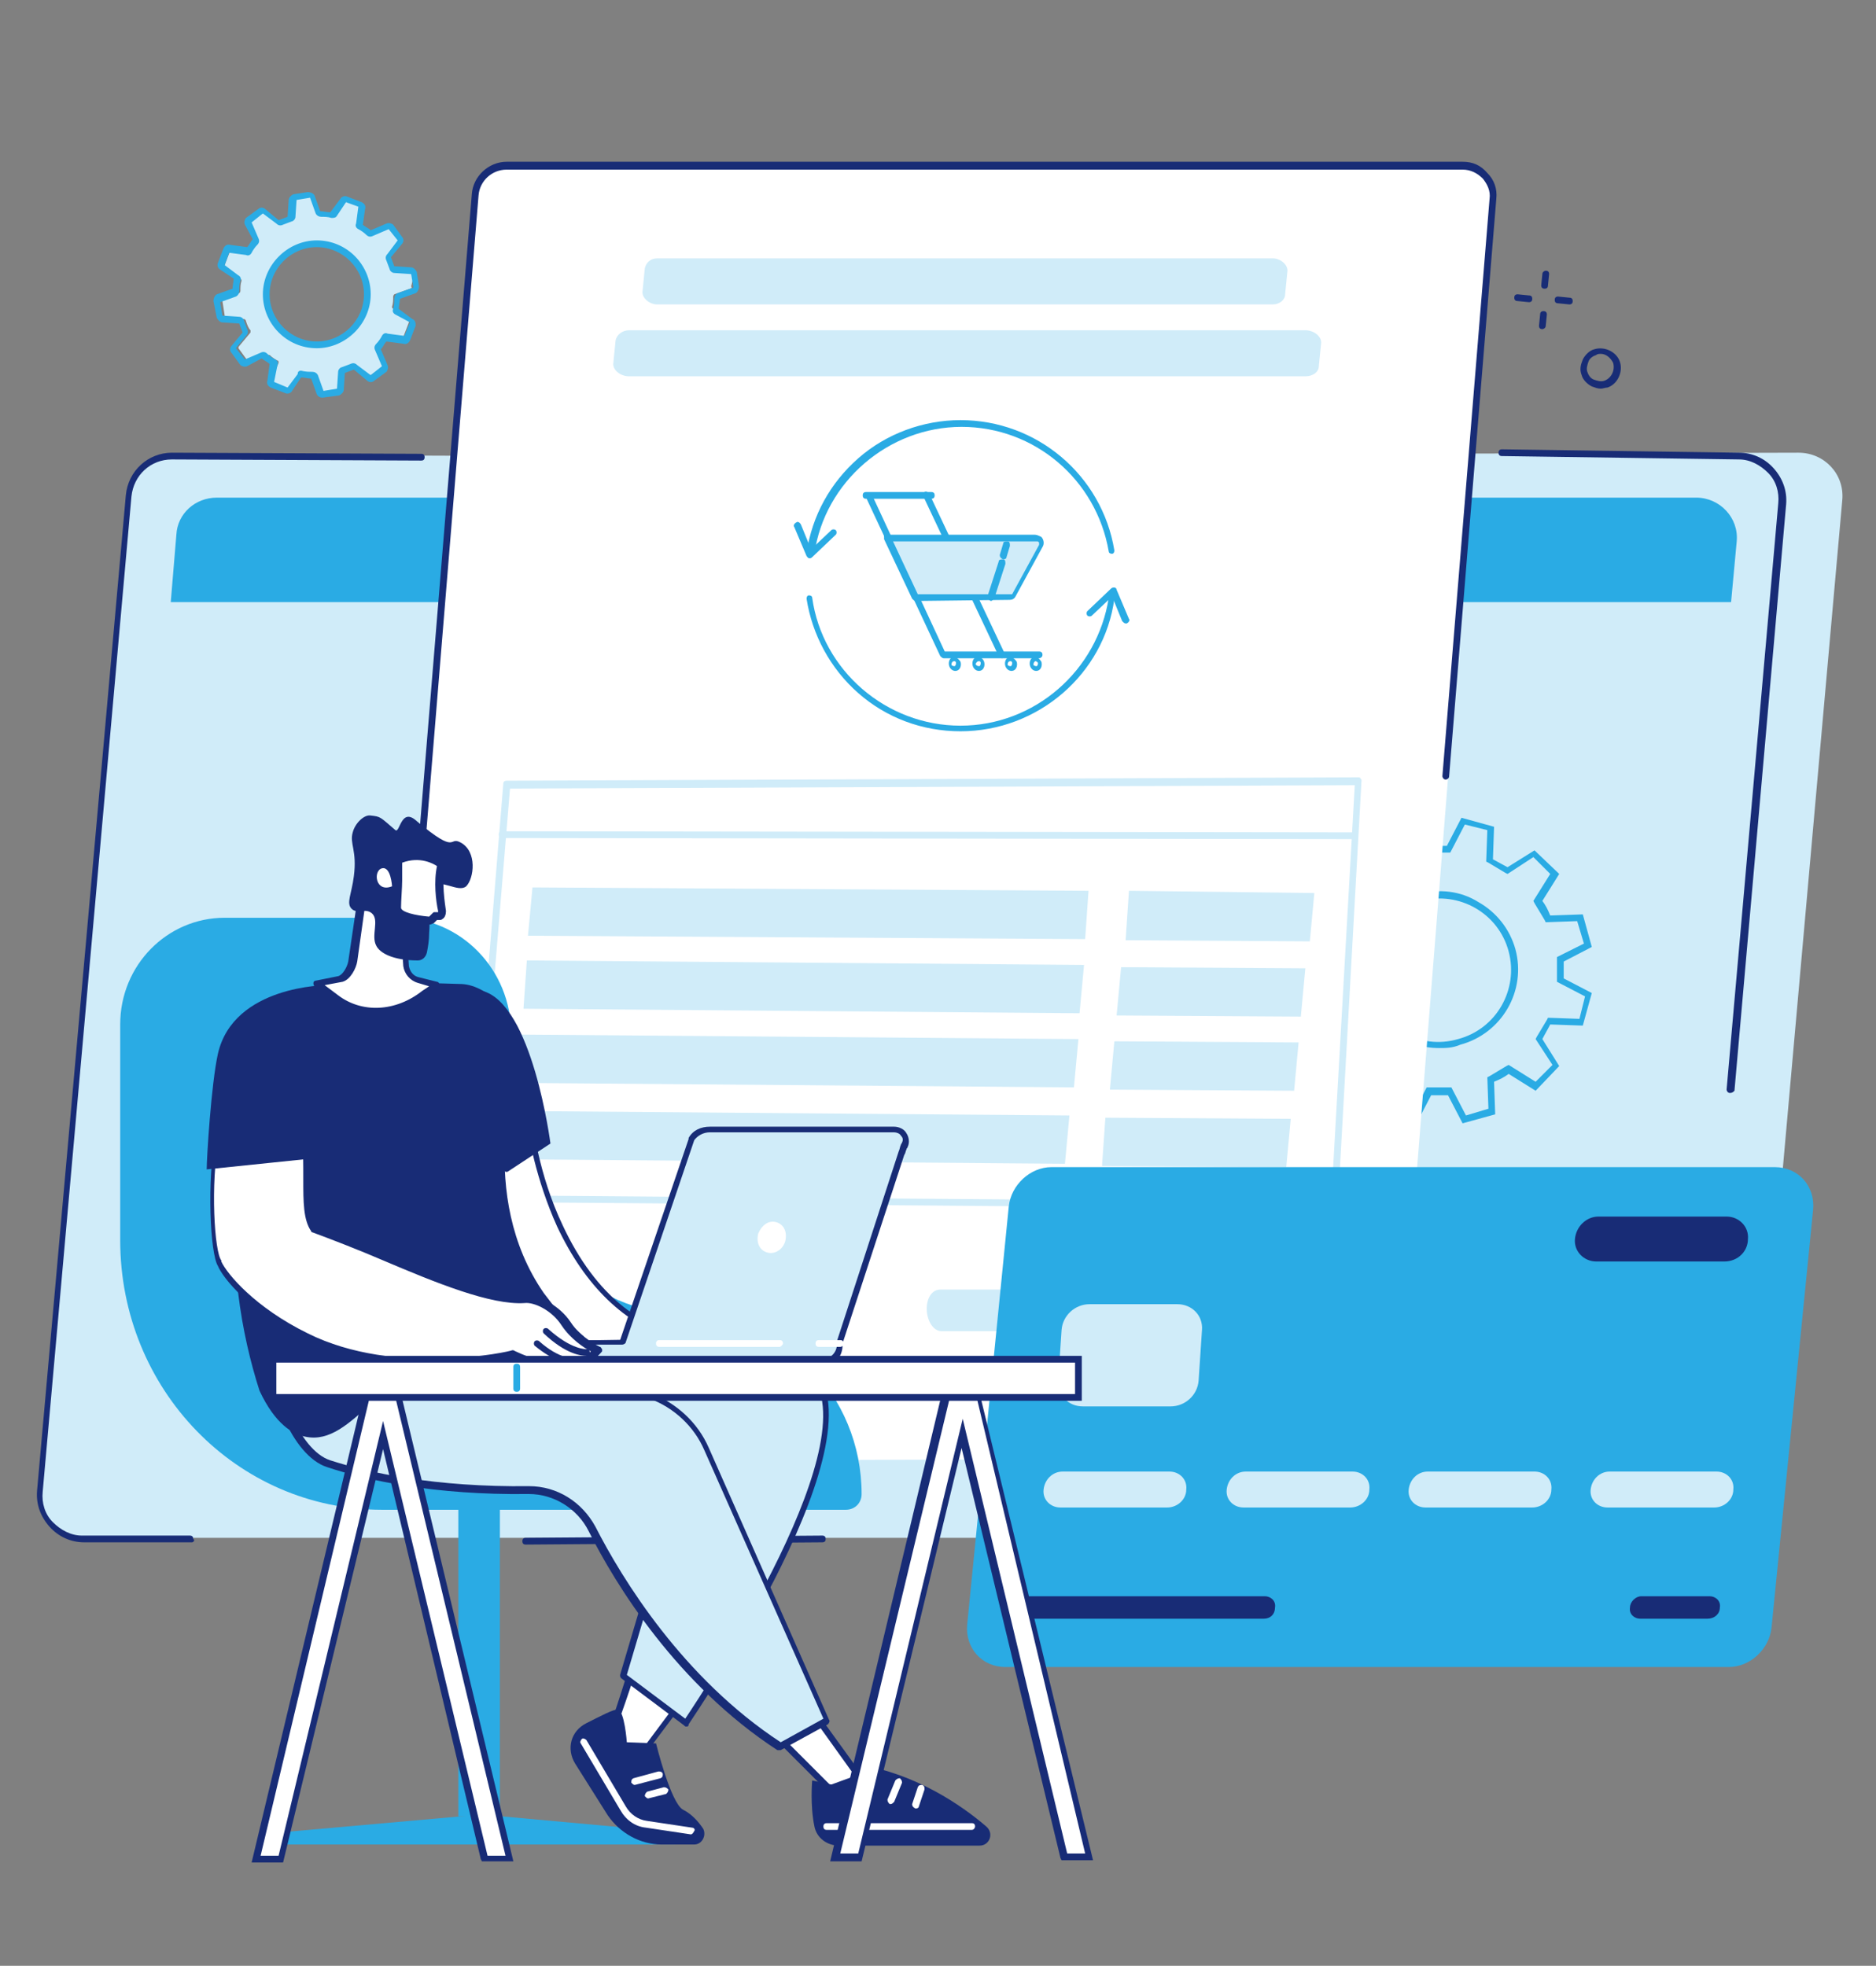
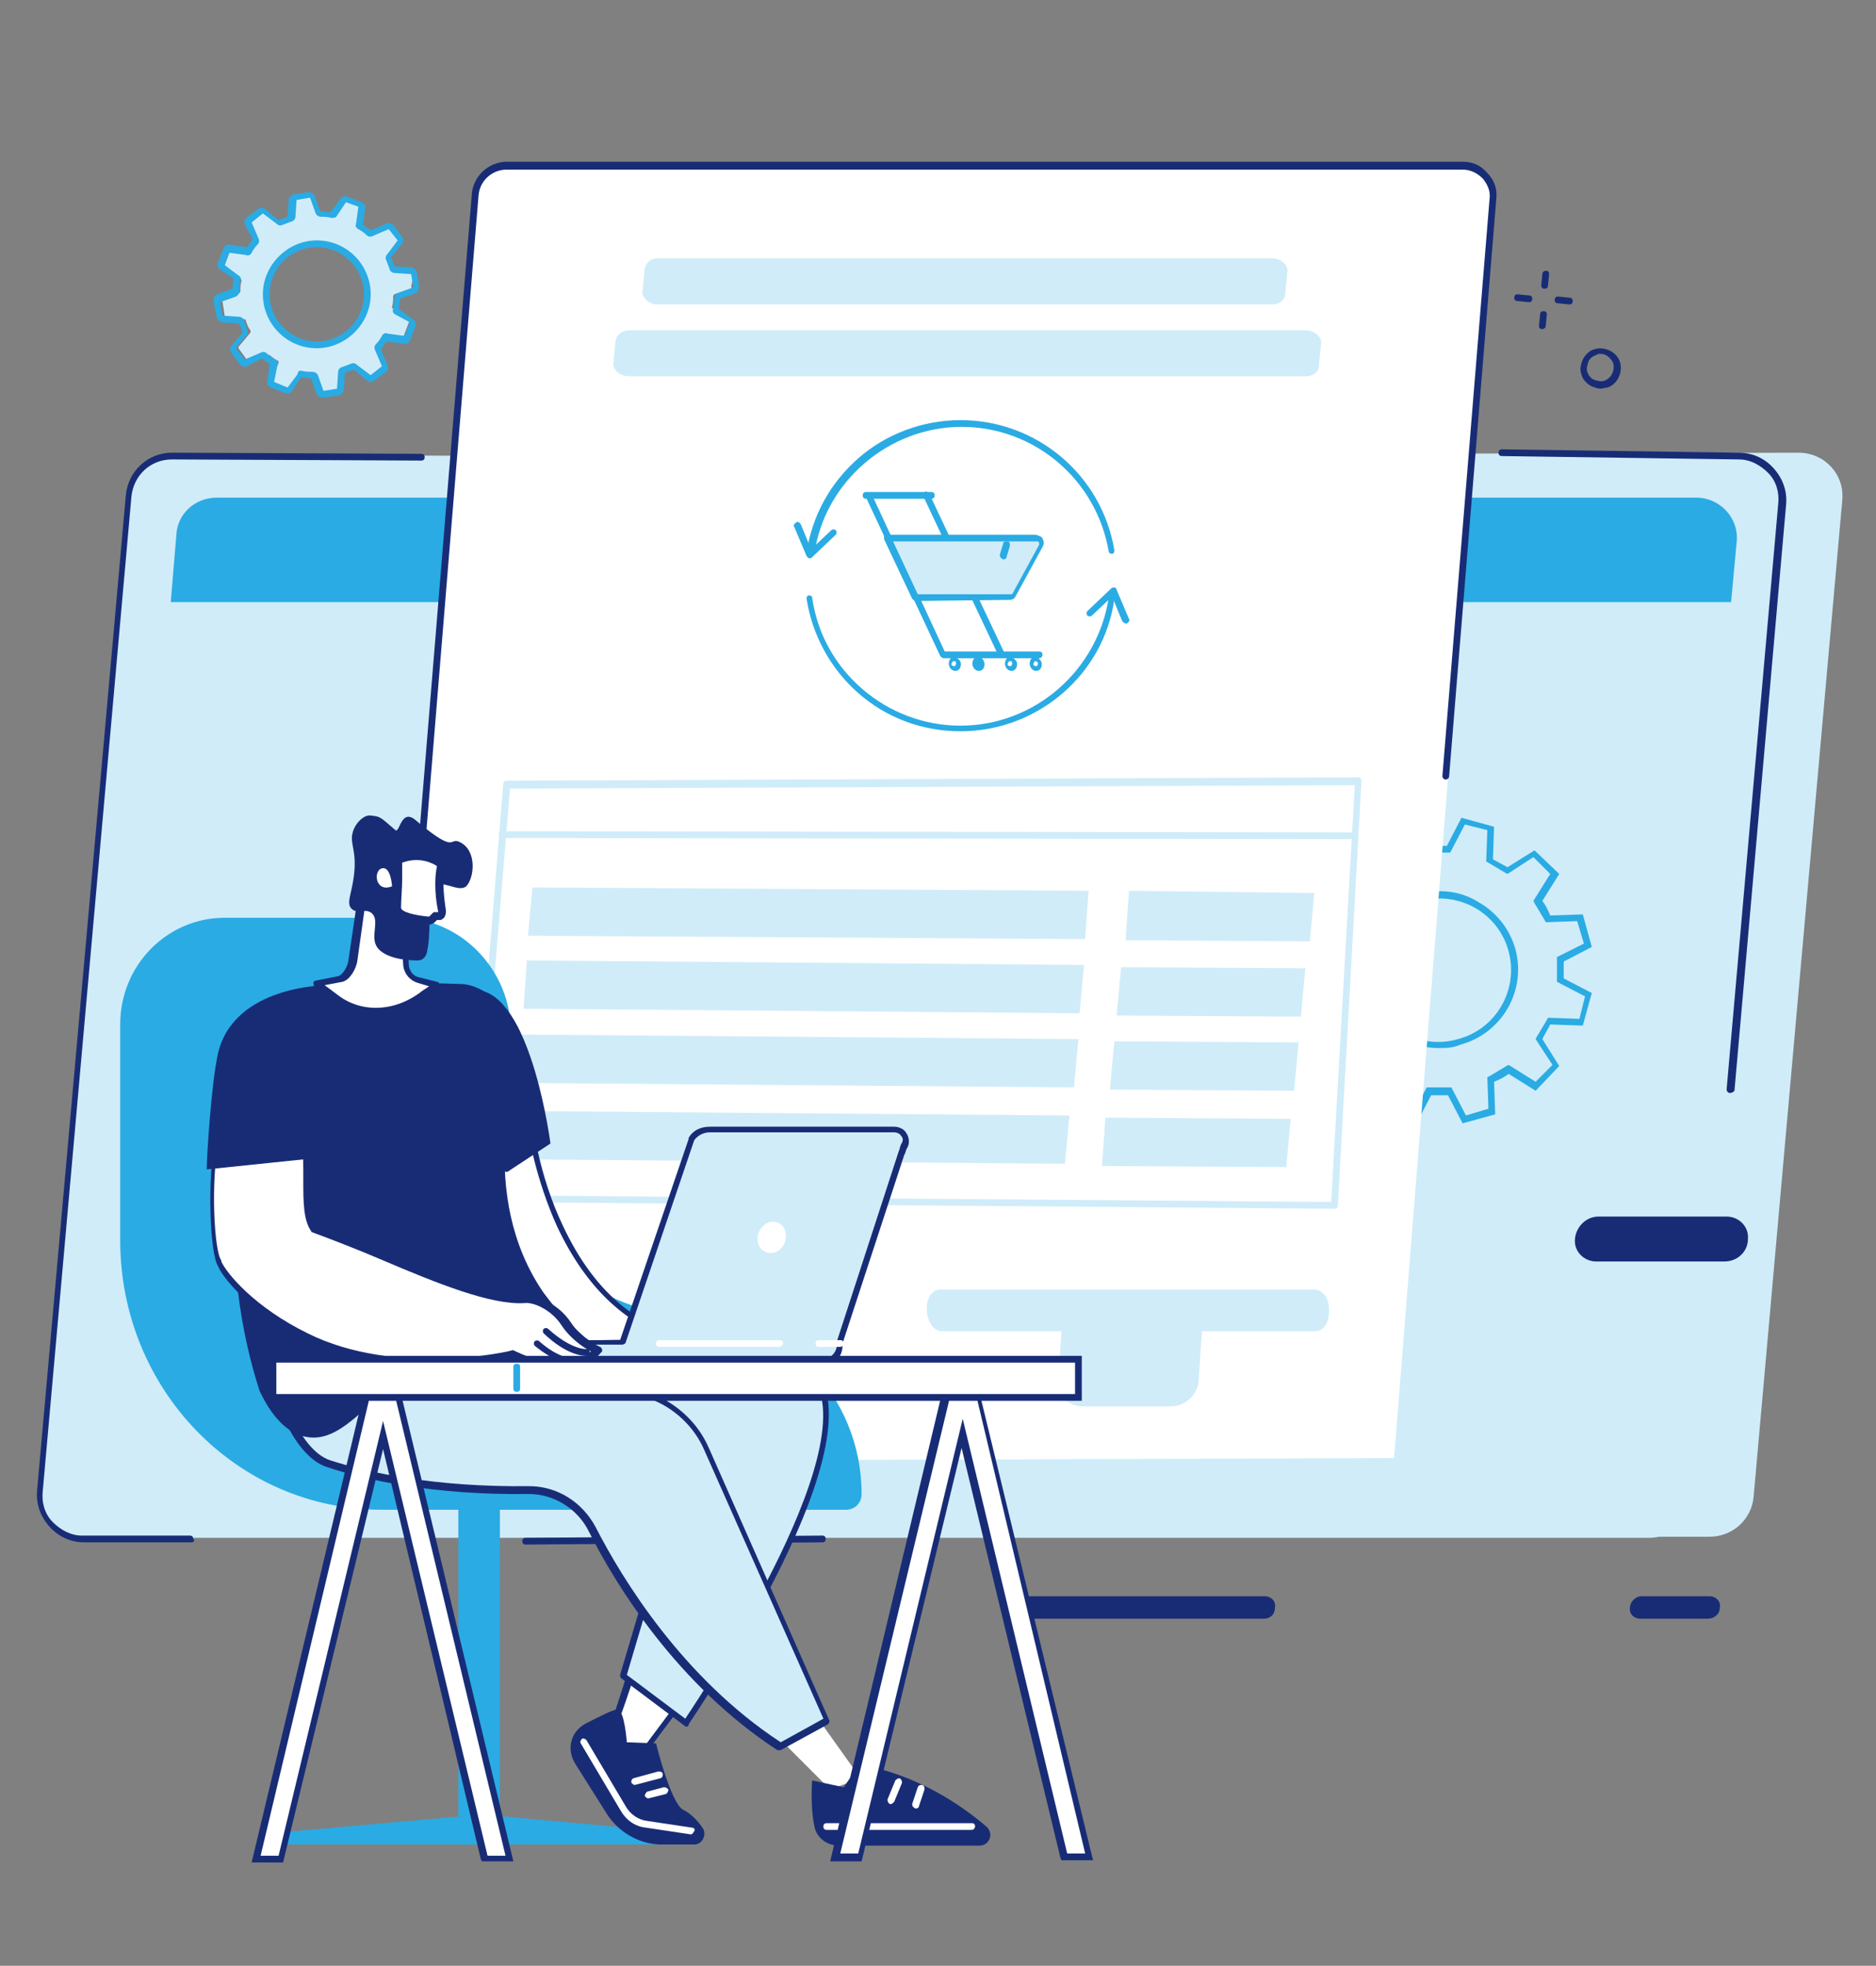
<svg xmlns="http://www.w3.org/2000/svg" version="1.1" id="Warstwa_1" x="0px" y="0px" viewBox="0 0 167 175" style="enable-background:new 0 0 167 175;" xml:space="preserve">
  <rect x="0" y="0" width="167" height="175" fill="#808080" stroke="none" />
  <style type="text/css">
	.st0{fill:#182C76;}
	.st1{fill:#D0ECF9;}
	.st2{fill:#2AABE4;}
	.st3{fill:#FFFFFF;}
</style>
  <path class="st0" d="M139.7,27.1C139.7,27.1,139.7,27.1,139.7,27.1l-1-0.1c-0.2,0-0.3-0.1-0.3-0.3c0-0.2,0.1-0.3,0.3-0.3l1,0.1  c0.2,0,0.3,0.1,0.3,0.3C140,27,139.9,27.1,139.7,27.1z" />
  <path class="st0" d="M136.1,26.9C136.1,26.9,136.1,26.9,136.1,26.9l-1-0.1c-0.2,0-0.3-0.1-0.3-0.3c0-0.2,0.1-0.3,0.3-0.3l1,0.1  c0.2,0,0.3,0.1,0.3,0.3C136.4,26.8,136.3,26.9,136.1,26.9z" />
  <path class="st0" d="M137.5,25.7C137.5,25.7,137.5,25.7,137.5,25.7c-0.2,0-0.3-0.1-0.3-0.3l0.1-1c0-0.2,0.2-0.3,0.3-0.3  c0.2,0,0.3,0.1,0.3,0.3l-0.1,1C137.8,25.6,137.7,25.7,137.5,25.7z" />
  <path class="st0" d="M137.3,29.3C137.3,29.3,137.3,29.3,137.3,29.3c-0.2,0-0.3-0.1-0.3-0.3l0.1-1c0-0.2,0.1-0.3,0.3-0.3  c0.2,0,0.3,0.1,0.3,0.3l-0.1,1C137.6,29.2,137.4,29.3,137.3,29.3z" />
  <path class="st0" d="M142.5,34.6c-0.3,0-0.5-0.1-0.8-0.2c-0.4-0.2-0.8-0.6-0.9-1c-0.2-0.5-0.1-0.9,0.1-1.4c0.2-0.4,0.6-0.8,1-0.9  c0.9-0.3,2,0.2,2.3,1.1c0.3,0.9-0.2,2-1.1,2.3C142.9,34.5,142.7,34.6,142.5,34.6z M142.5,31.5c-0.1,0-0.3,0-0.4,0.1c0,0,0,0,0,0  c-0.3,0.1-0.6,0.3-0.7,0.6c-0.1,0.3-0.2,0.6-0.1,0.9c0.1,0.3,0.3,0.6,0.6,0.7c0.3,0.1,0.6,0.2,0.9,0.1c0.6-0.2,1-0.9,0.8-1.6  C143.4,31.9,143,31.5,142.5,31.5z M142,31.3L142,31.3L142,31.3z" />
  <path class="st1" d="M36.9,24.3c0-0.1-0.1-0.2-0.2-0.2L35.1,24c-0.1,0-0.2-0.1-0.2-0.2c-0.1-0.3-0.2-0.6-0.4-0.8c0-0.1,0-0.2,0-0.2  l1-1.2c0.1-0.1,0.1-0.2,0-0.3l-0.8-1.1c-0.1-0.1-0.2-0.1-0.3-0.1l-1.4,0.7c-0.1,0-0.2,0-0.2,0c-0.2-0.2-0.5-0.4-0.7-0.5  C32,20.2,32,20.1,32,20l0.2-1.5c0-0.1,0-0.2-0.1-0.2l-1.3-0.5c-0.1,0-0.2,0-0.3,0.1L29.7,19c-0.1,0.1-0.1,0.1-0.2,0.1  c-0.3-0.1-0.6-0.1-0.9-0.1c-0.1,0-0.2-0.1-0.2-0.1l-0.5-1.4c0-0.1-0.1-0.2-0.2-0.1l-1.3,0.2c-0.1,0-0.2,0.1-0.2,0.2l-0.1,1.5  c0,0.1-0.1,0.2-0.2,0.2c-0.3,0.1-0.6,0.2-0.8,0.4c-0.1,0-0.2,0-0.2,0l-1.2-1c-0.1-0.1-0.2-0.1-0.3,0l-1.1,0.8  c-0.1,0.1-0.1,0.2-0.1,0.3l0.7,1.4c0,0.1,0,0.2,0,0.2c-0.2,0.2-0.4,0.5-0.5,0.7c0,0.1-0.1,0.1-0.2,0.1l-1.5-0.2  c-0.1,0-0.2,0-0.2,0.1l-0.5,1.3c0,0.1,0,0.2,0.1,0.3l1.3,0.9c0.1,0.1,0.1,0.1,0.1,0.2c-0.1,0.3-0.1,0.6-0.1,0.9  c0,0.1-0.1,0.2-0.1,0.2l-1.4,0.5c-0.1,0-0.2,0.1-0.1,0.2l0.2,1.3c0,0.1,0.1,0.2,0.2,0.2l1.5,0.1c0.1,0,0.2,0.1,0.2,0.2  c0.1,0.3,0.2,0.6,0.4,0.8c0,0.1,0,0.2,0,0.2l-1,1.2c-0.1,0.1-0.1,0.2,0,0.3l0.8,1.1c0.1,0.1,0.2,0.1,0.3,0.1l1.4-0.7  c0.1,0,0.2,0,0.2,0c0.2,0.2,0.5,0.4,0.7,0.5c0.1,0,0.1,0.1,0.1,0.2L24.1,34c0,0.1,0,0.2,0.1,0.2l1.3,0.5c0.1,0,0.2,0,0.3-0.1  l0.9-1.3c0.1-0.1,0.1-0.1,0.2-0.1c0.3,0.1,0.6,0.1,0.9,0.1c0.1,0,0.2,0.1,0.2,0.1l0.5,1.4c0,0.1,0.1,0.2,0.2,0.1l1.3-0.2  c0.1,0,0.2-0.1,0.2-0.2l0.1-1.5c0-0.1,0.1-0.2,0.2-0.2c0.3-0.1,0.6-0.2,0.8-0.4c0.1,0,0.2,0,0.2,0l1.2,1c0.1,0.1,0.2,0.1,0.3,0  l1.1-0.8c0.1-0.1,0.1-0.2,0.1-0.3l-0.7-1.4c0-0.1,0-0.2,0-0.2c0.2-0.2,0.4-0.5,0.5-0.7c0-0.1,0.1-0.1,0.2-0.1l1.5,0.2  c0.1,0,0.2,0,0.2-0.1l0.5-1.3c0-0.1,0-0.2-0.1-0.3l-1.3-0.9c-0.1-0.1-0.1-0.1-0.1-0.2c0.1-0.3,0.1-0.6,0.1-0.9  c0-0.1,0.1-0.2,0.1-0.2l1.4-0.5c0.1,0,0.2-0.1,0.1-0.2L36.9,24.3z M28.2,30.7c-2.5,0-4.5-2-4.5-4.5s2-4.5,4.5-4.5  c2.5,0,4.5,2,4.5,4.5S30.7,30.7,28.2,30.7z" />
  <path class="st2" d="M28.7,35.4c-0.2,0-0.4-0.1-0.5-0.3l-0.5-1.4c-0.3,0-0.6-0.1-0.9-0.1L26,34.8c-0.1,0.2-0.4,0.3-0.6,0.2l-1.3-0.5  c-0.2-0.1-0.4-0.3-0.3-0.6l0.2-1.5c-0.2-0.2-0.5-0.3-0.7-0.5L22,32.6c-0.2,0.1-0.5,0-0.6-0.1l-0.8-1.1c-0.2-0.2-0.1-0.5,0-0.6l1-1.2  c-0.1-0.3-0.2-0.5-0.3-0.8l-1.5-0.1c-0.2,0-0.4-0.2-0.5-0.4L19,26.8c0-0.2,0.1-0.5,0.3-0.6l1.4-0.5c0-0.3,0.1-0.6,0.1-0.9L19.6,24  c-0.2-0.1-0.3-0.4-0.2-0.6l0.5-1.3c0.1-0.2,0.3-0.4,0.6-0.3l1.5,0.2c0.2-0.2,0.3-0.5,0.5-0.7L21.8,20c-0.1-0.2,0-0.5,0.1-0.6  l1.1-0.8c0.2-0.2,0.5-0.1,0.6,0l1.2,1c0.3-0.1,0.5-0.2,0.8-0.3l0.1-1.5c0-0.2,0.2-0.4,0.4-0.5l1.3-0.2c0.2,0,0.5,0.1,0.6,0.3  l0.5,1.4c0.3,0,0.6,0.1,0.9,0.1l0.9-1.2c0.1-0.2,0.4-0.3,0.6-0.2l1.3,0.5c0.2,0.1,0.4,0.3,0.3,0.6L32.3,20c0.2,0.2,0.5,0.3,0.7,0.5  l1.4-0.6c0.2-0.1,0.5,0,0.6,0.1l0.8,1.1c0.2,0.2,0.1,0.5,0,0.6l-1,1.2c0.1,0.3,0.2,0.5,0.3,0.8l1.5,0.1c0.2,0,0.4,0.2,0.5,0.4  l0.2,1.3c0,0.2-0.1,0.5-0.3,0.6l-1.4,0.5c0,0.3-0.1,0.6-0.1,0.9l1.2,0.9C37,28.5,37,28.8,37,29l-0.5,1.3c-0.1,0.2-0.3,0.4-0.6,0.3  l-1.5-0.2c-0.2,0.2-0.3,0.5-0.5,0.7l0.6,1.4c0.1,0.2,0,0.5-0.1,0.6l-1.1,0.8c-0.2,0.2-0.5,0.1-0.6,0l-1.2-1  c-0.3,0.1-0.5,0.2-0.8,0.3l-0.1,1.5c0,0.2-0.2,0.4-0.4,0.5L28.7,35.4C28.8,35.4,28.7,35.4,28.7,35.4z M26.8,33  C26.8,33,26.9,33,26.8,33c0.4,0.1,0.7,0.1,1,0.1c0.2,0,0.4,0.1,0.5,0.3l0.5,1.4l1.2-0.2l0.1-1.5c0-0.2,0.2-0.4,0.3-0.4  c0.3-0.1,0.5-0.2,0.8-0.3c0.2-0.1,0.4-0.1,0.6,0.1l1.2,0.9l1-0.8l-0.6-1.4c-0.1-0.2-0.1-0.4,0.1-0.6c0.2-0.2,0.4-0.5,0.5-0.7  c0.1-0.2,0.3-0.3,0.5-0.2l1.5,0.2l0.5-1.2L35.2,28c-0.2-0.1-0.3-0.3-0.2-0.5c0.1-0.3,0.1-0.6,0.1-0.9c0-0.2,0.1-0.4,0.3-0.5l1.4-0.5  l-0.2-1.2l-1.5-0.1c-0.2,0-0.4-0.2-0.4-0.3c-0.1-0.3-0.2-0.5-0.3-0.8c-0.1-0.2-0.1-0.4,0.1-0.6l0.9-1.2l-0.8-1L33.2,21  c-0.2,0.1-0.4,0.1-0.6-0.1c-0.2-0.2-0.5-0.4-0.7-0.5c-0.2-0.1-0.3-0.3-0.2-0.5l0.2-1.5L30.8,18L30,19.2c-0.1,0.2-0.3,0.2-0.5,0.2  c-0.3-0.1-0.6-0.1-0.9-0.1c-0.2,0-0.4-0.1-0.5-0.3l-0.5-1.4l-1.2,0.2l-0.1,1.5c0,0.2-0.2,0.4-0.3,0.4c-0.3,0.1-0.5,0.2-0.8,0.3  c-0.2,0.1-0.4,0.1-0.6-0.1L23.4,19l-1,0.8l0.6,1.4c0.1,0.2,0.1,0.4-0.1,0.6c-0.2,0.2-0.4,0.5-0.5,0.7c-0.1,0.2-0.3,0.3-0.5,0.2  l-1.5-0.2L20,23.6l1.2,0.9c0.2,0.1,0.3,0.3,0.2,0.5c-0.1,0.3-0.1,0.6-0.1,0.9c0,0.2-0.1,0.4-0.3,0.5l-1.4,0.5l0.2,1.2l1.5,0.1  c0.2,0,0.4,0.2,0.4,0.3c0.1,0.3,0.2,0.5,0.3,0.8c0.1,0.2,0.1,0.4-0.1,0.6L21,31l0.8,1l1.4-0.6c0.2-0.1,0.4-0.1,0.6,0.1  c0.2,0.2,0.5,0.4,0.7,0.5c0.2,0.1,0.3,0.3,0.2,0.5L24.4,34l1.2,0.5l0.9-1.2C26.5,33.1,26.6,33,26.8,33z M36.6,24.3  C36.6,24.3,36.6,24.3,36.6,24.3L36.6,24.3z M28.2,31c-2.7,0-4.8-2.2-4.8-4.8s2.2-4.8,4.8-4.8c2.7,0,4.8,2.2,4.8,4.8S30.8,31,28.2,31  z M28.2,22c-2.3,0-4.2,1.9-4.2,4.2s1.9,4.2,4.2,4.2s4.2-1.9,4.2-4.2S30.5,22,28.2,22z" />
  <path class="st1" d="M47,40.6l113.1-0.3c2.3,0,4.1,1.9,3.9,4.2l-7.9,88.8c-0.2,2-1.9,3.5-3.9,3.5l-139.4,0c-2.3,0-4.1-2.1-3.9-4.4  l7.9-88.2c0.2-2,1.8-3.7,3.8-3.7L47,40.6z" />
  <path class="st1" d="M41.6,40.6h113.1c2.3,0,4.1,2,3.9,4.2l-7.9,88.6c-0.2,2-1.9,3.5-3.9,3.5H7.5c-2.3,0-4.1-2-3.9-4.2l7.9-88.6  c0.2-2,1.9-3.5,3.9-3.5H41.6z" />
  <path class="st0" d="M17.1,137.3C17.1,137.3,17.1,137.3,17.1,137.3l-9.6,0c-1.2,0-2.3-0.5-3.1-1.4c-0.8-0.9-1.2-2-1.1-3.2l7.9-88.6  c0.2-2.2,2-3.8,4.1-3.8l22.2,0.1c0.2,0,0.3,0.1,0.3,0.3c0,0.2-0.1,0.3-0.3,0.3c0,0,0,0,0,0l-22.2-0.1c-1.9,0-3.4,1.4-3.6,3.3  l-7.9,88.6c-0.1,1,0.2,2,0.9,2.7c0.7,0.7,1.6,1.2,2.6,1.2l9.6,0c0.2,0,0.3,0.1,0.3,0.3C17.4,137.1,17.2,137.3,17.1,137.3z" />
  <path class="st0" d="M154,97.3C154,97.3,154,97.3,154,97.3c-0.2,0-0.3-0.2-0.3-0.3l4.6-52.2c0.1-1-0.2-2-0.9-2.7  c-0.7-0.7-1.6-1.2-2.6-1.2l-21.1-0.3c-0.2,0-0.3-0.1-0.3-0.3c0-0.2,0.1-0.3,0.3-0.3c0,0,0,0,0,0l21.1,0.3c1.2,0,2.3,0.5,3.1,1.4  c0.8,0.9,1.2,2,1.1,3.2l-4.6,52.2C154.3,97.2,154.2,97.3,154,97.3z" />
  <path class="st1" d="M44.1,44.2h106.8c2.1,0,3.8,1.8,3.6,3.9l-7.4,81.8c-0.2,1.8-1.7,3.3-3.6,3.3H11.9c-2.1,0-3.8-1.8-3.6-3.9  l7.4-81.8c0.2-1.8,1.7-3.3,3.6-3.3H44.1z" />
  <path class="st2" d="M154.1,53.6l0.5-5.4c0.2-2.1-1.5-3.9-3.6-3.9H44.1H19.3c-1.9,0-3.5,1.4-3.6,3.3l-0.5,6H154.1z" />
  <path class="st0" d="M46.8,137.5c-0.2,0-0.3-0.1-0.3-0.3c0-0.2,0.1-0.3,0.3-0.3l26.4-0.2c0,0,0,0,0,0c0.2,0,0.3,0.1,0.3,0.3  c0,0.2-0.1,0.3-0.3,0.3L46.8,137.5C46.8,137.5,46.8,137.5,46.8,137.5z" />
  <path class="st1" d="M141.3,84.1l-0.7-2.5l-2.8,0.1c-0.3-0.5-0.6-1.1-0.9-1.6l1.5-2.4l-1.8-1.8l-2.4,1.5c-0.5-0.3-1-0.6-1.6-0.9  l0.1-2.8l-2.5-0.7l-1.3,2.5c-0.6,0-1.2,0-1.8,0l-1.3-2.5l-2.5,0.7l0.1,2.8c-0.5,0.3-1.1,0.6-1.6,0.9l-2.4-1.5l-1.8,1.8l1.5,2.4  c-0.3,0.5-0.6,1-0.9,1.6l-2.8-0.1l-0.7,2.5l2.5,1.3c0,0.6,0,1.2,0,1.8l-2.5,1.3l0.7,2.5l2.8-0.1c0.3,0.5,0.6,1.1,0.9,1.6l-1.5,2.4  l1.8,1.8l2.4-1.5c0.5,0.3,1,0.6,1.6,0.9l-0.1,2.8l2.5,0.7l1.3-2.5c0.6,0,1.2,0,1.8,0l1.3,2.5l2.5-0.7l-0.1-2.8  c0.5-0.3,1.1-0.6,1.6-0.9l2.4,1.5l1.8-1.8l-1.5-2.4c0.3-0.5,0.6-1,0.9-1.6l2.8,0.1l0.7-2.5l-2.5-1.3c0-0.6,0-1.2,0-1.8L141.3,84.1z   M129.8,92.8c-3.5,1-7.2-1.1-8.2-4.7c-1-3.5,1.1-7.2,4.7-8.2c3.5-1,7.2,1.1,8.2,4.7C135.5,88.2,133.4,91.9,129.8,92.8z" />
  <path class="st2" d="M126.1,100l-2.9-0.8l0.1-2.9c-0.4-0.2-0.9-0.5-1.3-0.7l-2.4,1.5l-2.2-2.1l1.5-2.4c-0.3-0.4-0.5-0.8-0.7-1.3  l-2.9,0.1l-0.8-2.9l2.5-1.3c0-0.5,0-1,0-1.5l-2.5-1.3l0.8-2.9l2.9,0.1c0.2-0.4,0.5-0.9,0.7-1.3l-1.5-2.4l2.1-2.2l2.4,1.5  c0.4-0.3,0.8-0.5,1.3-0.7l-0.1-2.9l2.9-0.8l1.3,2.5c0.5,0,1,0,1.5,0l1.3-2.5l2.9,0.8l-0.1,2.9c0.4,0.2,0.9,0.5,1.3,0.7l2.4-1.5  l2.2,2.1l-1.5,2.4c0.3,0.4,0.5,0.8,0.7,1.3l2.9-0.1l0.8,2.9l-2.5,1.3c0,0.5,0,1,0,1.5l2.5,1.3l-0.8,2.9l-2.9-0.1  c-0.2,0.4-0.5,0.9-0.7,1.3l1.5,2.4l-2.1,2.2l-2.4-1.5c-0.4,0.3-0.8,0.5-1.3,0.7l0.1,2.9l-2.9,0.8l-1.3-2.5c-0.5,0-1,0-1.5,0  L126.1,100z M123.7,98.8l2,0.5l1.3-2.5l0.2,0c0.6,0,1.2,0,1.8,0l0.2,0l1.3,2.5l2-0.6l-0.1-2.8l0.2-0.1c0.5-0.3,1-0.6,1.5-0.9  l0.2-0.1l2.4,1.5l1.5-1.5l-1.5-2.3l0.1-0.2c0.3-0.5,0.6-1,0.9-1.5l0.1-0.2l2.8,0.1l0.5-2l-2.5-1.3l0-0.2c0-0.6,0-1.2,0-1.8l0-0.2  L141,84l-0.6-2l-2.8,0.1l-0.1-0.2c-0.3-0.5-0.6-1-0.9-1.5l-0.1-0.2l1.5-2.4l-1.5-1.5l-2.3,1.5l-0.2-0.1c-0.5-0.3-1-0.6-1.5-0.9  l-0.2-0.1l0.1-2.8l-2-0.5l-1.3,2.5l-0.2,0c-0.6,0-1.2,0-1.8,0l-0.2,0l-1.3-2.5l-2,0.6l0.1,2.8l-0.2,0.1c-0.5,0.3-1,0.6-1.5,0.9  l-0.2,0.1l-2.4-1.5L118,78l1.5,2.3l-0.1,0.2c-0.3,0.5-0.6,1-0.9,1.5l-0.1,0.2l-2.8-0.1l-0.5,2l2.5,1.3l0,0.2c0,0.6,0,1.2,0,1.8  l0,0.2l-2.5,1.3l0.6,2l2.8-0.1l0.1,0.2c0.3,0.5,0.6,1,0.9,1.5l0.1,0.2l-1.5,2.4l1.5,1.5l2.3-1.5l0.2,0.1c0.5,0.3,1,0.6,1.5,0.9  l0.2,0.1L123.7,98.8z M128.1,93.3c-3.1,0-5.9-2-6.7-5.1c-0.5-1.8-0.3-3.7,0.7-5.3c0.9-1.6,2.4-2.8,4.2-3.3c1.8-0.5,3.7-0.3,5.3,0.7  c1.6,0.9,2.8,2.4,3.3,4.2c1,3.7-1.2,7.5-4.9,8.5C129.3,93.3,128.7,93.3,128.1,93.3z M129.8,92.5l0.1,0.3L129.8,92.5  c3.4-0.9,5.4-4.4,4.5-7.8c-0.9-3.4-4.4-5.4-7.8-4.5c-1.6,0.4-3,1.5-3.8,3c-0.8,1.5-1.1,3.2-0.6,4.8  C122.9,91.5,126.4,93.5,129.8,92.5z" />
  <path class="st3" d="M33.3,130.1l9.1-112.8c0.1-1.5,1.3-2.6,2.8-2.6h85.1c1.6,0,2.9,1.3,2.7,2.9l-8.9,112.2L33.3,130.1z" />
  <path class="st0" d="M33.1,129.7C33.1,129.7,33.1,129.7,33.1,129.7c-0.2,0-0.3-0.2-0.3-0.3L42,17.3c0.1-1.6,1.5-2.9,3.1-2.9h85.1  c0.9,0,1.6,0.3,2.2,1c0.6,0.6,0.9,1.4,0.8,2.3l-4.2,51.4c0,0.2-0.2,0.3-0.3,0.3c-0.2,0-0.3-0.2-0.3-0.3l4.2-51.4  c0.1-0.7-0.2-1.3-0.6-1.8c-0.5-0.5-1.1-0.8-1.8-0.8H45.1c-1.3,0-2.4,1-2.5,2.3l-9.2,112.1C33.4,129.6,33.3,129.7,33.1,129.7z" />
  <path class="st1" d="M118.8,107.6C118.8,107.6,118.8,107.6,118.8,107.6L42.1,107c-0.1,0-0.2,0-0.2-0.1c-0.1-0.1-0.1-0.1-0.1-0.2  l3-36.9c0-0.2,0.1-0.3,0.3-0.3l75.8-0.3c0,0,0,0,0,0c0.1,0,0.2,0,0.2,0.1c0.1,0.1,0.1,0.1,0.1,0.2l-2.1,37.7  C119.1,107.5,119,107.6,118.8,107.6z M42.4,106.4l76.1,0.6l2.1-37.1l-75.2,0.3L42.4,106.4z" />
  <path class="st1" d="M120.4,74.7l-75.7-0.1c-0.2,0-0.3-0.1-0.3-0.3c0-0.2,0.1-0.3,0.3-0.3l75.7,0.1c0.2,0,0.3,0.1,0.3,0.3  C120.7,74.5,120.6,74.7,120.4,74.7z" />
  <polygon class="st1" points="96.1,90.2 46.6,89.8 46.9,85.5 96.5,85.9 " />
  <polygon class="st1" points="96.6,83.6 47,83.3 47.4,79 96.9,79.3 " />
  <polygon class="st1" points="116.6,83.8 100.2,83.7 100.5,79.3 117,79.5 " />
  <polygon class="st1" points="115.8,90.5 99.4,90.4 99.8,86.1 116.2,86.2 " />
  <polygon class="st1" points="95.6,96.8 46,96.4 46.4,92.1 96,92.5 " />
  <polygon class="st1" points="115.2,97.1 98.8,97 99.2,92.7 115.6,92.8 " />
  <polygon class="st1" points="94.8,103.6 45.3,103.2 45.6,98.9 95.2,99.3 " />
  <polygon class="st1" points="114.5,103.9 98.1,103.8 98.4,99.5 114.9,99.6 " />
  <path class="st1" d="M113.3,27.1H58.5c-0.7,0-1.4-0.6-1.3-1.2l0.2-2c0.1-0.5,0.5-0.9,1.1-0.9h54.8c0.7,0,1.4,0.6,1.3,1.2l-0.2,2  C114.4,26.7,113.9,27.1,113.3,27.1z" />
  <path class="st1" d="M116.2,33.5H56c-0.8,0-1.5-0.6-1.4-1.2l0.2-2c0.1-0.5,0.6-0.9,1.2-0.9h60.2c0.8,0,1.5,0.6,1.4,1.2l-0.2,2  C117.4,33.1,116.9,33.5,116.2,33.5z" />
  <path class="st1" d="M118.3,116.8c0,1-0.5,1.7-1.2,1.7H83.8c-0.7,0-1.3-0.9-1.3-2c0-1,0.5-1.7,1.2-1.7h33.3  C117.8,114.8,118.4,115.7,118.3,116.8z" />
  <path class="st2" d="M90.5,58.9c0.1,0.3,0,0.7-0.3,0.8s-0.6-0.1-0.7-0.4c-0.1-0.3,0-0.7,0.3-0.8C90,58.4,90.3,58.6,90.5,58.9z" />
  <path class="st3" d="M90.1,59c0,0.1,0,0.2-0.1,0.3c-0.1,0-0.2,0-0.3-0.1c0-0.1,0-0.2,0.1-0.3C90,58.8,90.1,58.9,90.1,59z" />
  <path class="st2" d="M92.7,58.9c0.1,0.3,0,0.7-0.3,0.8c-0.3,0.1-0.6-0.1-0.7-0.4c-0.1-0.3,0-0.7,0.3-0.8S92.5,58.6,92.7,58.9z" />
  <path class="st3" d="M92.4,59c0,0.1,0,0.2-0.1,0.3c-0.1,0-0.2,0-0.3-0.1c0-0.1,0-0.2,0.1-0.3C92.2,58.8,92.3,58.9,92.4,59z" />
  <path class="st2" d="M85.5,58.9c0.1,0.3,0,0.7-0.3,0.8s-0.6-0.1-0.7-0.4c-0.1-0.3,0-0.7,0.3-0.8C85,58.4,85.3,58.6,85.5,58.9z" />
  <path class="st3" d="M85.1,59c0,0.1,0,0.2-0.1,0.3c-0.1,0-0.2,0-0.3-0.1c0-0.1,0-0.2,0.1-0.3C85,58.8,85.1,58.9,85.1,59z" />
  <path class="st2" d="M87.6,58.9c0.1,0.3,0,0.7-0.3,0.8c-0.3,0.1-0.6-0.1-0.7-0.4c-0.1-0.3,0-0.7,0.3-0.8  C87.2,58.4,87.5,58.6,87.6,58.9z" />
-   <path class="st3" d="M87.3,59c0,0.1,0,0.2-0.1,0.3c-0.1,0-0.2,0-0.3-0.1s0-0.2,0.1-0.3C87.2,58.8,87.3,58.9,87.3,59z" />
  <path class="st2" d="M92.5,58.6h-8.5c-0.1,0-0.2-0.1-0.3-0.2l-6.6-14.1c-0.1-0.1,0-0.3,0.1-0.4c0.1-0.1,0.3,0,0.4,0.1L84.1,58h8.4  c0.2,0,0.3,0.1,0.3,0.3S92.6,58.6,92.5,58.6z" />
  <path class="st2" d="M89.2,58.6c-0.1,0-0.2-0.1-0.3-0.2l-6.7-14.2c-0.1-0.1,0-0.3,0.1-0.4c0.1-0.1,0.3,0,0.4,0.1l6.7,14.2  c0.1,0.1,0,0.3-0.1,0.4C89.3,58.6,89.2,58.6,89.2,58.6z" />
  <path class="st2" d="M77.1,44.4c-0.2,0-0.3-0.1-0.3-0.3c0-0.2,0.1-0.3,0.3-0.3l5.8,0c0.2,0,0.3,0.1,0.3,0.3c0,0.2-0.1,0.3-0.3,0.3  L77.1,44.4C77.1,44.4,77.1,44.4,77.1,44.4z" />
  <path class="st1" d="M79.1,47.9h13.2c0.1,0,0.3,0,0.4,0.1c0.1,0.2,0.2,0.4,0.1,0.6l-2.4,4.4c0,0.1-0.1,0.1-0.2,0.1l-8.5,0L79.1,47.9  z" />
  <path class="st2" d="M81.5,53.5c-0.1,0-0.2-0.1-0.3-0.2l-2.5-5.3c0-0.1,0-0.2,0-0.3c0.1-0.1,0.1-0.1,0.2-0.1h13.2  c0.2,0,0.4,0.1,0.6,0.2c0.2,0.2,0.3,0.6,0.1,0.9l-2.4,4.4c-0.1,0.2-0.3,0.3-0.5,0.3L81.5,53.5C81.5,53.5,81.5,53.5,81.5,53.5z   M79.5,48.2l2.2,4.7l8.4,0l2.4-4.4c0-0.1,0-0.2,0-0.2c0,0-0.1-0.1-0.1-0.1H79.5z" />
-   <path class="st2" d="M88.2,53.5C88.2,53.5,88.1,53.5,88.2,53.5c-0.2-0.1-0.3-0.2-0.3-0.4l1-3.1c0-0.2,0.2-0.2,0.4-0.2  c0.2,0,0.2,0.2,0.2,0.4l-1,3.1C88.4,53.4,88.3,53.5,88.2,53.5z" />
  <path class="st2" d="M89.3,49.8C89.3,49.8,89.3,49.8,89.3,49.8c-0.2-0.1-0.3-0.2-0.3-0.4l0.3-1c0-0.2,0.2-0.2,0.4-0.2  c0.2,0,0.2,0.2,0.2,0.4l-0.3,1C89.6,49.7,89.5,49.8,89.3,49.8z" />
  <path class="st2" d="M85.5,65.1c-3.4,0-6.6-1.2-9.1-3.4c-2.5-2.2-4.1-5.2-4.6-8.4c0-0.2,0.1-0.3,0.2-0.3c0.2,0,0.3,0.1,0.3,0.2  c0.9,6.5,6.6,11.4,13.2,11.4c6.6,0,12.2-4.9,13.2-11.4c0-0.2,0.2-0.3,0.3-0.2c0.2,0,0.3,0.2,0.2,0.3C98.3,60,92.4,65.1,85.5,65.1z" />
  <path class="st2" d="M72.1,49.5C72,49.5,72,49.5,72.1,49.5c-0.2,0-0.3-0.2-0.3-0.3c0.5-3.3,2.1-6.2,4.6-8.4c2.5-2.2,5.8-3.4,9.1-3.4  c6.8,0,12.6,4.9,13.7,11.6c0,0.2-0.1,0.3-0.2,0.3c-0.2,0-0.3-0.1-0.3-0.2c-1.1-6.4-6.6-11.1-13.1-11.1c-6.5,0-12.2,4.9-13.1,11.3  C72.3,49.4,72.2,49.5,72.1,49.5z" />
  <path class="st2" d="M72.1,49.7C72,49.7,72,49.7,72.1,49.7c-0.2,0-0.2-0.1-0.3-0.2l-1.1-2.6c-0.1-0.1,0-0.3,0.2-0.4  c0.1-0.1,0.3,0,0.4,0.2l0.9,2.2l1.8-1.7c0.1-0.1,0.3-0.1,0.4,0c0.1,0.1,0.1,0.3,0,0.4l-2.1,2C72.2,49.7,72.1,49.7,72.1,49.7z" />
  <path class="st2" d="M100.2,55.5c-0.1,0-0.2-0.1-0.3-0.2L99,53.1l-1.8,1.7c-0.1,0.1-0.3,0.1-0.4,0c-0.1-0.1-0.1-0.3,0-0.4l2.1-2  c0.1-0.1,0.2-0.1,0.3-0.1c0.1,0,0.2,0.1,0.2,0.2l1.1,2.6c0.1,0.1,0,0.3-0.2,0.4C100.3,55.5,100.2,55.5,100.2,55.5z" />
-   <path class="st2" d="M153.9,148.4H89.5c-2.1,0-3.6-1.7-3.4-3.8l3.7-37.2c0.2-1.9,1.9-3.5,3.8-3.5h64.4c2.1,0,3.6,1.7,3.4,3.8  l-3.7,37.2C157.5,146.8,155.8,148.4,153.9,148.4z" />
  <path class="st1" d="M104.2,125.2h-7.8c-1.3,0-2.3-1-2.2-2.3l0.3-4.5c0.1-1.3,1.2-2.3,2.5-2.3h7.8c1.3,0,2.3,1,2.2,2.3l-0.3,4.5  C106.6,124.2,105.5,125.2,104.2,125.2z" />
-   <path class="st1" d="M103.9,134.2h-9.5c-0.9,0-1.6-0.7-1.5-1.6l0,0c0.1-0.9,0.8-1.6,1.7-1.6h9.5c0.9,0,1.6,0.7,1.5,1.6l0,0  C105.6,133.5,104.8,134.2,103.9,134.2z" />
  <path class="st0" d="M112.5,144.1H91.6c-0.5,0-1-0.4-0.9-1c0-0.5,0.5-1,1-1h20.9c0.5,0,1,0.4,0.9,1  C113.5,143.7,113.1,144.1,112.5,144.1z" />
  <path class="st0" d="M152,144.1H146c-0.5,0-1-0.4-0.9-1c0-0.5,0.5-1,1-1h6.1c0.5,0,1,0.4,0.9,1C153.1,143.7,152.6,144.1,152,144.1z" />
  <path class="st1" d="M120.2,134.2h-9.5c-0.9,0-1.6-0.7-1.5-1.6l0,0c0.1-0.9,0.8-1.6,1.7-1.6h9.5c0.9,0,1.6,0.7,1.5,1.6l0,0  C121.9,133.5,121.1,134.2,120.2,134.2z" />
  <path class="st1" d="M136.4,134.2h-9.5c-0.9,0-1.6-0.7-1.5-1.6l0,0c0.1-0.9,0.8-1.6,1.7-1.6h9.5c0.9,0,1.6,0.7,1.5,1.6l0,0  C138.1,133.5,137.3,134.2,136.4,134.2z" />
  <path class="st1" d="M152.6,134.2h-9.5c-0.9,0-1.6-0.7-1.5-1.6l0,0c0.1-0.9,0.8-1.6,1.7-1.6h9.5c0.9,0,1.6,0.7,1.5,1.6l0,0  C154.3,133.5,153.5,134.2,152.6,134.2z" />
  <path class="st0" d="M153.5,112.3h-11.4c-1.1,0-2-0.9-1.9-2c0.1-1.1,1-2,2.1-2h11.4c1.1,0,2,0.9,1.9,2  C155.6,111.4,154.7,112.3,153.5,112.3z" />
  <path class="st2" d="M45.5,92v9c0,8.8,7,16,15.6,16s15.6,7.2,15.6,16c0,0.8-0.6,1.4-1.4,1.4H34c-12.9,0-23.3-10.7-23.3-24V91.2  c0-5.3,4.2-9.5,9.3-9.5h15.5C41,81.7,45.5,86.3,45.5,92z" />
  <rect x="40.8" y="118.2" class="st2" width="3.7" height="43.5" />
  <polygon class="st2" points="60.1,163.1 43.6,161.6 42.1,161.6 25.2,163.1 25.2,164.2 60.1,164.2 " />
  <path class="st3" d="M53.9,155.5c0.4-0.4,2.6-7.3,2.6-7.3l4.4,3.1l-4.8,6.4L53.9,155.5z" />
  <path class="st0" d="M56,158.1c-0.1,0-0.2,0-0.2-0.1l-2.2-2.3c-0.1-0.1-0.1-0.3,0-0.4c0.3-0.3,1.5-3.9,2.5-7.2  c0-0.1,0.1-0.2,0.2-0.2c0.1,0,0.2,0,0.3,0l4.4,3.1c0.1,0,0.1,0.1,0.1,0.2c0,0.1,0,0.2-0.1,0.2l-4.8,6.4  C56.2,158,56.1,158.1,56,158.1C56.1,158.1,56.1,158.1,56,158.1z M54.2,155.4l1.8,1.9l4.4-5.9l-3.8-2.7  C56,150.7,54.7,154.4,54.2,155.4z" />
  <path class="st0" d="M61.8,164.2l-2.9,0c-1.9,0-3.7-1-4.8-2.6l-2.9-4.6c-0.8-1.3-0.4-2.9,1-3.6c1.2-0.6,2.5-1.3,2.8-1.2  c0.6,0.1,0.8,2.9,0.8,2.9l2.6,0.1c0,0,1.3,5.3,2.4,5.9c0.8,0.4,1.4,1.1,1.8,1.7C62.9,163.4,62.5,164.2,61.8,164.2z" />
  <path class="st3" d="M61.5,163.3C61.4,163.3,61.4,163.3,61.5,163.3l-4-0.6c-1-0.1-1.8-0.7-2.3-1.6l-3.5-5.9c-0.1-0.1,0-0.3,0.1-0.4  c0.1-0.1,0.3,0,0.4,0.1l3.5,5.9c0.4,0.7,1.1,1.2,1.9,1.3l4,0.6c0.2,0,0.3,0.2,0.2,0.3C61.7,163.2,61.6,163.3,61.5,163.3z" />
  <path class="st3" d="M56.5,158.9c-0.1,0-0.2-0.1-0.3-0.2c0-0.2,0-0.3,0.2-0.4l2.2-0.6c0.2,0,0.3,0,0.4,0.2c0,0.2,0,0.3-0.2,0.4  L56.5,158.9C56.6,158.9,56.6,158.9,56.5,158.9z" />
  <path class="st3" d="M57.7,160.1c-0.1,0-0.2-0.1-0.3-0.2c0-0.2,0.1-0.3,0.2-0.4l1.5-0.4c0.2,0,0.3,0.1,0.4,0.2  c0,0.2-0.1,0.3-0.2,0.4L57.7,160.1C57.7,160.1,57.7,160.1,57.7,160.1z" />
  <polygon class="st3" points="68.8,154.2 73.9,159.3 76.6,158.3 71.9,151.7 " />
-   <path class="st0" d="M73.9,159.6c-0.1,0-0.2,0-0.2-0.1l-5.1-5.1c-0.1-0.1-0.1-0.1-0.1-0.2c0-0.1,0-0.2,0.1-0.2l3.1-2.4  c0.1,0,0.1-0.1,0.2-0.1c0.1,0,0.1,0.1,0.2,0.1l4.7,6.5c0.1,0.1,0.1,0.2,0,0.3c0,0.1-0.1,0.2-0.2,0.2l-2.7,1  C73.9,159.6,73.9,159.6,73.9,159.6z M69.2,154.2l4.7,4.7l2.2-0.8l-4.3-6L69.2,154.2z" />
  <path class="st0" d="M72.3,158.5c0,0-0.2,2.2,0.2,4.1c0.2,1,1.1,1.7,2.2,1.7h12.5c0.9,0,1.3-1.1,0.6-1.7c-2.2-1.9-6.3-4.7-11.3-5.5  l-1.4,2L72.3,158.5z" />
  <path class="st3" d="M86.5,162.9H73.6c-0.2,0-0.3-0.1-0.3-0.3c0-0.2,0.1-0.3,0.3-0.3h12.9c0.2,0,0.3,0.1,0.3,0.3  C86.8,162.7,86.7,162.9,86.5,162.9z" />
  <path class="st3" d="M79.3,160.6c0,0-0.1,0-0.1,0c-0.1-0.1-0.2-0.2-0.2-0.4l0.7-1.7c0.1-0.1,0.2-0.2,0.4-0.2  c0.1,0.1,0.2,0.2,0.2,0.4l-0.7,1.7C79.5,160.5,79.4,160.6,79.3,160.6z" />
  <path class="st3" d="M81.5,161C81.5,161,81.5,161,81.5,161c-0.2-0.1-0.3-0.2-0.3-0.4l0.5-1.5c0.1-0.2,0.2-0.2,0.4-0.2  c0.2,0.1,0.2,0.2,0.2,0.4l-0.5,1.5C81.8,160.9,81.7,161,81.5,161z" />
  <path class="st1" d="M41.9,118.5c0,0,23.2-2.7,30.1,3.3c6.9,6-10.9,31.7-10.9,31.7l-5.6-4.2l5.3-18.2L39.4,125L41.9,118.5z" />
  <path class="st0" d="M61.1,153.7c-0.1,0-0.1,0-0.2-0.1l-5.6-4.2c-0.1-0.1-0.1-0.2-0.1-0.3l5.3-17.9l-21.2-6c-0.1,0-0.1-0.1-0.2-0.2  c0-0.1,0-0.2,0-0.2l2.5-6.5c0-0.1,0.1-0.2,0.2-0.2c1-0.1,23.4-2.6,30.3,3.3c7,6.1-10.1,31-10.8,32.1  C61.3,153.6,61.3,153.7,61.1,153.7C61.2,153.7,61.1,153.7,61.1,153.7z M55.8,149.1l5.2,3.9c1.8-2.7,17-25.6,10.8-31  c-6.4-5.6-27.6-3.5-29.7-3.2l-2.3,6.1l21.1,6c0.1,0,0.1,0.1,0.2,0.1c0,0.1,0,0.1,0,0.2L55.8,149.1z" />
  <path class="st1" d="M29.1,130.3c3.4,1.1,9.4,2.5,17.8,2.3c2.4,0,4.6,1.3,5.7,3.4c2.5,4.9,7.9,13.7,16.7,19.4l4.2-2.3L62.9,129  c-1-2.2-2.8-3.9-5.1-4.8l-21.3-7.8c0,0-6.6-1.8-9.8,4c-0.6,1.1-1.6-0.8-1.9,0C23.9,123.5,26.2,129.4,29.1,130.3z" />
  <path class="st0" d="M69.4,155.8c-0.1,0-0.1,0-0.2,0c-8.9-5.8-14.4-14.7-16.8-19.5c-1-2-3.1-3.3-5.3-3.3c0,0-0.1,0-0.1,0  c-8.3,0.1-14.3-1.2-17.9-2.4c-3.1-1-5.5-7.1-4.6-10.1c0.1-0.2,0.2-0.3,0.3-0.4c0.3-0.1,0.6,0.1,0.8,0.2c0.2,0.1,0.5,0.3,0.6,0.3  c0.1,0,0.1-0.1,0.2-0.2c3.3-6,10.1-4.2,10.2-4.2c0,0,0,0,0,0l21.3,7.8c2.3,0.9,4.2,2.6,5.2,4.9l10.7,24.2c0.1,0.1,0,0.3-0.1,0.4  l-4.2,2.3C69.5,155.8,69.4,155.8,69.4,155.8z M47.1,132.3c2.5,0,4.7,1.4,5.9,3.6c2.4,4.7,7.8,13.5,16.5,19.2l3.8-2.1l-10.6-23.9  c-0.9-2.1-2.7-3.8-4.9-4.6l-21.3-7.8c-0.4-0.1-6.4-1.6-9.5,3.9c-0.1,0.2-0.3,0.4-0.5,0.5c-0.4,0.1-0.7-0.1-1-0.3  c-0.1-0.1-0.2-0.1-0.3-0.2c0,0,0,0,0,0c-0.8,2.7,1.4,8.5,4.2,9.4C32.8,131.1,38.7,132.4,47.1,132.3C47,132.3,47,132.3,47.1,132.3z" />
  <path class="st3" d="M47.2,99.7c0,0,2,18.5,15.7,19.7l-15.7,0.2c0,0-5.8-11.8-6.1-16.4C40.9,98.7,47.2,99.7,47.2,99.7z" />
  <path class="st0" d="M47.2,120c-0.1,0-0.2-0.1-0.3-0.2c-0.2-0.5-5.9-11.9-6.1-16.5c-0.1-1.2,0.3-2.1,1-2.8c1.8-1.6,5.2-1.1,5.4-1  c0.1,0,0.2,0.1,0.2,0.3c0,0,0.5,4.7,2.7,9.3c2.9,6.2,7.2,9.7,12.8,10.1c0.2,0,0.3,0.1,0.3,0.3c0,0.2-0.1,0.3-0.3,0.3L47.2,120  C47.2,120,47.2,120,47.2,120z M45.7,99.9c-1.1,0-2.6,0.2-3.5,1c-0.6,0.6-0.9,1.3-0.9,2.4c0.2,4.2,5.3,14.7,6,16.1l12.7-0.2  c-4.4-1.3-7.9-4.7-10.4-10c-1.9-4.2-2.6-8.3-2.7-9.3C46.7,99.9,46.3,99.9,45.7,99.9z" />
  <path class="st0" d="M27.7,87.9c2.7-0.6,3.8-0.6,13.4-0.3c2.4,0.1,5.2,3.1,5.5,5.4c-0.8,2.3-4.2,13.4,1.8,22.1  c0.9,1.2,2,2.6,3.6,3.9c-0.9,0.7-2.3,1.7-4.2,2.2c-3.1,0.9-4.7-0.1-7.2,0c-6.6,0.2-9.1,7.6-13.4,6.7c-1.1-0.2-2.7-1.1-4.1-4.1  c-0.8-2.5-1.5-5.4-1.9-8.7c-1.1-8.9,0.7-16.4,2.3-21.1C24,92.5,24.5,88.7,27.7,87.9z" />
  <path class="st0" d="M49,101.8c0,0-1.6-12.5-6.1-13.6c1.6,4.9,2.1,10.2,1.9,15.8c0,0.2,0.2,0.4,0.4,0.3L49,101.8z" />
  <path class="st1" d="M79.6,100.6H63.2c-0.7,0-1.3,0.3-1.7,0.9l-6.1,18.1H40.9v0.3c0,0.9,0.7,1.5,1.5,1.5h30.7c0.9,0,1.5-0.7,1.5-1.5  v-0.2l5.5-16.9c0.1-0.3,0.2-0.5,0.3-0.8C80.8,101.3,80.3,100.6,79.6,100.6z" />
  <path class="st0" d="M73.2,121.7H42.4c-1,0-1.8-0.8-1.8-1.8v-0.3c0-0.2,0.1-0.3,0.3-0.3h14.3l6.1-17.9c0,0,0,0,0-0.1  c0.4-0.7,1.1-1,1.9-1h16.4c0.4,0,0.9,0.2,1.1,0.6c0.2,0.3,0.3,0.8,0.1,1.2c0,0.1-0.1,0.1-0.1,0.2c-0.1,0.2-0.1,0.4-0.2,0.5L75,119.6  v0.2C75,120.8,74.2,121.7,73.2,121.7z M41.2,119.8c0,0.7,0.6,1.2,1.3,1.2h30.7c0.7,0,1.3-0.6,1.3-1.3v-0.2c0,0,0-0.1,0-0.1l5.5-16.9  c0.1-0.2,0.1-0.4,0.2-0.6c0-0.1,0.1-0.1,0.1-0.2c0.1-0.2,0.1-0.4-0.1-0.6c-0.1-0.2-0.4-0.3-0.6-0.3H63.2c-0.6,0-1.1,0.3-1.4,0.7  l-6.1,18c0,0.1-0.2,0.2-0.3,0.2H41.2z M74.7,119.6L74.7,119.6L74.7,119.6z" />
  <path class="st3" d="M67.5,109.8c-0.2,0.8,0.1,1.5,0.8,1.7s1.4-0.3,1.6-1c0.2-0.8-0.1-1.5-0.8-1.7S67.8,109.1,67.5,109.8z" />
  <path class="st3" d="M69.4,119.9H58.7c-0.2,0-0.3-0.1-0.3-0.3c0-0.2,0.1-0.3,0.3-0.3h10.7c0.2,0,0.3,0.1,0.3,0.3  C69.7,119.7,69.5,119.9,69.4,119.9z" />
  <path class="st3" d="M74.8,119.9h-1.9c-0.2,0-0.3-0.1-0.3-0.3c0-0.2,0.1-0.3,0.3-0.3h1.9c0.2,0,0.3,0.1,0.3,0.3  C75.1,119.7,75,119.9,74.8,119.9z" />
  <path class="st3" d="M50.4,118c-0.9-1.5-2.7-2.2-3.6-2.2c-4.3,0.2-12.6-4.1-18.7-6.2c-1.1-1.6-0.3-4.9-0.8-9l-7.9,0.7  c-0.8,3.9-0.5,10.5,0.2,11.4c0.4,1.1,2.9,4.2,7.9,6.6c7.8,3.8,18.2,1.3,18.2,1.3s5.3,2.8,7.5-0.2C53.2,120.3,51.3,119.4,50.4,118z" />
  <path class="st0" d="M50,122c-2,0-4-0.9-4.4-1.2c-1.1,0.2-10.9,2.2-18.2-1.4c-5.2-2.6-7.6-5.7-8-6.7c-0.7-1.1-1-7.7-0.2-11.6  c0-0.1,0.1-0.2,0.3-0.2l7.9-0.7c0.2,0,0.3,0.1,0.3,0.3c0.2,1.7,0.2,3.2,0.2,4.6c0,1.9,0,3.3,0.5,4.2c1.9,0.7,4.1,1.6,6.2,2.4  c4.6,1.9,9.4,3.9,12.3,3.7c1.1-0.1,2.9,0.8,3.9,2.3c0.9,1.4,2.6,2.2,2.6,2.2c0.1,0,0.1,0.1,0.2,0.2c0,0.1,0,0.2,0,0.2  C52.5,121.6,51.3,122,50,122z M45.6,120.2c0,0,0.1,0,0.1,0c0,0,4.7,2.5,6.9,0.1c-0.6-0.3-1.8-1.1-2.6-2.3c-0.9-1.4-2.5-2.1-3.3-2  c-3,0.2-7.9-1.8-12.6-3.8c-2.1-0.9-4.4-1.8-6.3-2.5c-0.1,0-0.1-0.1-0.1-0.1c-0.7-1-0.7-2.6-0.7-4.6c0-1.3,0-2.7-0.1-4.3l-7.4,0.6  c-0.8,4.1-0.4,10.2,0.2,10.9c0,0,0,0,0,0.1c0.5,1.1,3,4.1,7.7,6.4C35.2,122.6,45.5,120.3,45.6,120.2  C45.6,120.2,45.6,120.2,45.6,120.2z" />
  <path class="st0" d="M52.2,120.7c-0.4,0-1.8-0.1-3.8-2c-0.1-0.1-0.1-0.3,0-0.4c0.1-0.1,0.3-0.1,0.4,0c2.1,1.9,3.4,1.8,3.4,1.8  c0.2,0,0.3,0.1,0.3,0.3C52.6,120.5,52.5,120.7,52.2,120.7C52.3,120.7,52.3,120.7,52.2,120.7z" />
  <path class="st0" d="M50.9,121.4c-0.4,0-1.6-0.2-3.3-1.6c-0.1-0.1-0.1-0.3,0-0.4c0.1-0.1,0.3-0.1,0.4,0c1.8,1.6,3,1.5,3,1.5  c0.2,0,0.3,0.1,0.3,0.2c0,0.2-0.1,0.3-0.2,0.3C51,121.4,51,121.4,50.9,121.4z" />
  <path class="st0" d="M18.4,104.1C18.4,104.1,18.3,104,18.4,104.1c0-1,0.4-7.6,1-10.3c1.4-6.1,9.7-6.1,9.7-6.1  c-1.5,5.2-2,10.2-1.5,14.9c0,0.3-0.2,0.6-0.5,0.6L18.4,104.1z" />
  <path class="st3" d="M35.7,81.4l0.3,4.6c0.1,0.6,0.5,1.1,1.1,1.2l1.6,0.4l-1,0.8c-2.3,1.8-5.5,2.1-7.9,0.4l-1.7-1.3l2-0.4  c0.6-0.1,1-1,1.1-1.5l0.9-6.1L35.7,81.4z" />
  <path class="st0" d="M33.4,90.3c-1.3,0-2.6-0.4-3.7-1.2L28,87.8c-0.1-0.1-0.1-0.2-0.1-0.3c0-0.1,0.1-0.2,0.2-0.2l2-0.4  c0.4-0.1,0.8-0.8,0.9-1.3l0.9-6.1c0-0.1,0.1-0.2,0.2-0.2c0.1,0,0.2,0,0.3,0l3.5,1.9c0.1,0,0.1,0.1,0.2,0.2l0.3,4.6  c0.1,0.5,0.4,0.9,0.9,1l1.6,0.4c0.1,0,0.2,0.1,0.2,0.2c0,0.1,0,0.2-0.1,0.3l-1,0.8C36.5,89.8,34.9,90.3,33.4,90.3z M28.9,87.7  l1.2,0.9c2.1,1.6,5.1,1.5,7.5-0.4l0.6-0.4l-1-0.3c-0.7-0.2-1.2-0.8-1.3-1.5l-0.3-4.5l-3-1.6l-0.8,5.7c-0.1,0.6-0.6,1.6-1.3,1.8  L28.9,87.7z" />
  <path class="st0" d="M41,75c-1.1-0.6-0.2,1.2-3.9-1.9c-1.4-1.3-1.5,1.1-1.9,0.8c-1.4-1.2-1.3-1.2-2.2-1.3c-0.6-0.1-1.4,0.7-1.6,1.5  c-0.3,1,0.4,1.6,0.1,3.9c-0.2,1.6-0.7,2.4-0.2,2.9c0.5,0.5,1.2-0.1,1.8,0.4c0.7,0.6-0.1,2,0.4,2.9c0.3,0.6,1.4,1.3,3.7,1.3  c0.4,0,0.7-0.3,0.8-0.7c0.1-0.5,0.2-1.1,0.2-1.7c0.2-2.8-0.4-3.7,0.2-4.2c0.9-0.7,2.4,0.6,3.1,0C42.2,78.2,42.5,75.8,41,75z" />
  <path class="st3" d="M35.5,76.6l0,0.8c0,0.4,0,0.7,0,1.1c-0.1,0.7-0.1,1.8-0.1,2.5c0,0.9,2.9,1.1,2.9,1.1l0.4-0.4l0.3,0  c0.1,0,0.1,0,0.2,0c0.1-0.1,0.2-0.2,0.2-0.4c-0.1-0.8-0.4-2.7-0.1-4.1C39.3,77,37.7,75.7,35.5,76.6z" />
  <path class="st0" d="M38.3,82.3C38.3,82.3,38.3,82.3,38.3,82.3c-0.8,0-3.2-0.3-3.2-1.4c0-0.6,0.1-1.7,0.1-2.5c0-0.3,0-0.7,0-1l0-0.8  c0-0.1,0.1-0.2,0.2-0.3c2.3-0.9,4.1,0.4,4.1,0.5c0.1,0.1,0.1,0.2,0.1,0.3c-0.3,1.4,0,3.3,0.1,4c0,0.3-0.1,0.6-0.3,0.7  c-0.1,0.1-0.2,0.1-0.3,0.1l-0.2,0l-0.3,0.3C38.5,82.2,38.4,82.3,38.3,82.3z M35.8,76.8l0,0.5c0,0.4,0,0.7,0,1.1  c0,0.6-0.1,1.8-0.1,2.4c0,0.4,1.3,0.7,2.5,0.8l0.3-0.3c0.1-0.1,0.1-0.1,0.2-0.1l0.3,0c0,0,0,0,0,0c0,0,0-0.1,0-0.1  c-0.2-0.9-0.4-2.6-0.1-4C38.6,76.9,37.4,76.2,35.8,76.8z" />
  <path class="st3" d="M34.9,78.9c0,0-0.1-1.8-0.9-1.6C33.2,77.5,33.4,79.5,34.9,78.9z" />
  <polygon class="st3" points="43.2,165.5 34.1,127.7 25,165.5 22.8,165.5 32.8,123.7 35.4,123.7 45.3,165.5 " />
  <path class="st0" d="M45.7,165.7h-2.8l-0.1-0.2L34.1,129l-8.9,36.8h-2.8l10.1-42.3l3,0l0.1,0.2L45.7,165.7z M43.4,165.2H45L35.1,124  l-2.1,0l-9.8,41.2h1.6l9.3-38.7L43.4,165.2z" />
  <polygon class="st3" points="94.8,165.3 85.7,127.6 76.6,165.3 74.4,165.3 84.4,123.6 87,123.6 97,165.3 " />
  <path class="st0" d="M97.3,165.6h-2.8l-0.1-0.2l-8.8-36.5l-8.9,36.8h-2.8l10.1-42.3l3,0l0.1,0.2L97.3,165.6z M95,165h1.6l-9.8-41.2  l-2.1,0L74.8,165h1.6l9.3-38.7L95,165z" />
  <rect x="24.3" y="121" transform="matrix(-1 -1.224647e-16 1.224647e-16 -1 120.316 245.451)" class="st3" width="71.7" height="3.4" />
  <path class="st0" d="M96.3,124.7H24v-4h72.3V124.7z M24.6,124.1h71.1v-2.8H24.6V124.1z" />
  <path class="st2" d="M46,123.9c-0.2,0-0.3-0.1-0.3-0.3v-1.9c0-0.2,0.1-0.3,0.3-0.3c0.2,0,0.3,0.1,0.3,0.3v1.9  C46.3,123.8,46.2,123.9,46,123.9z" />
</svg>